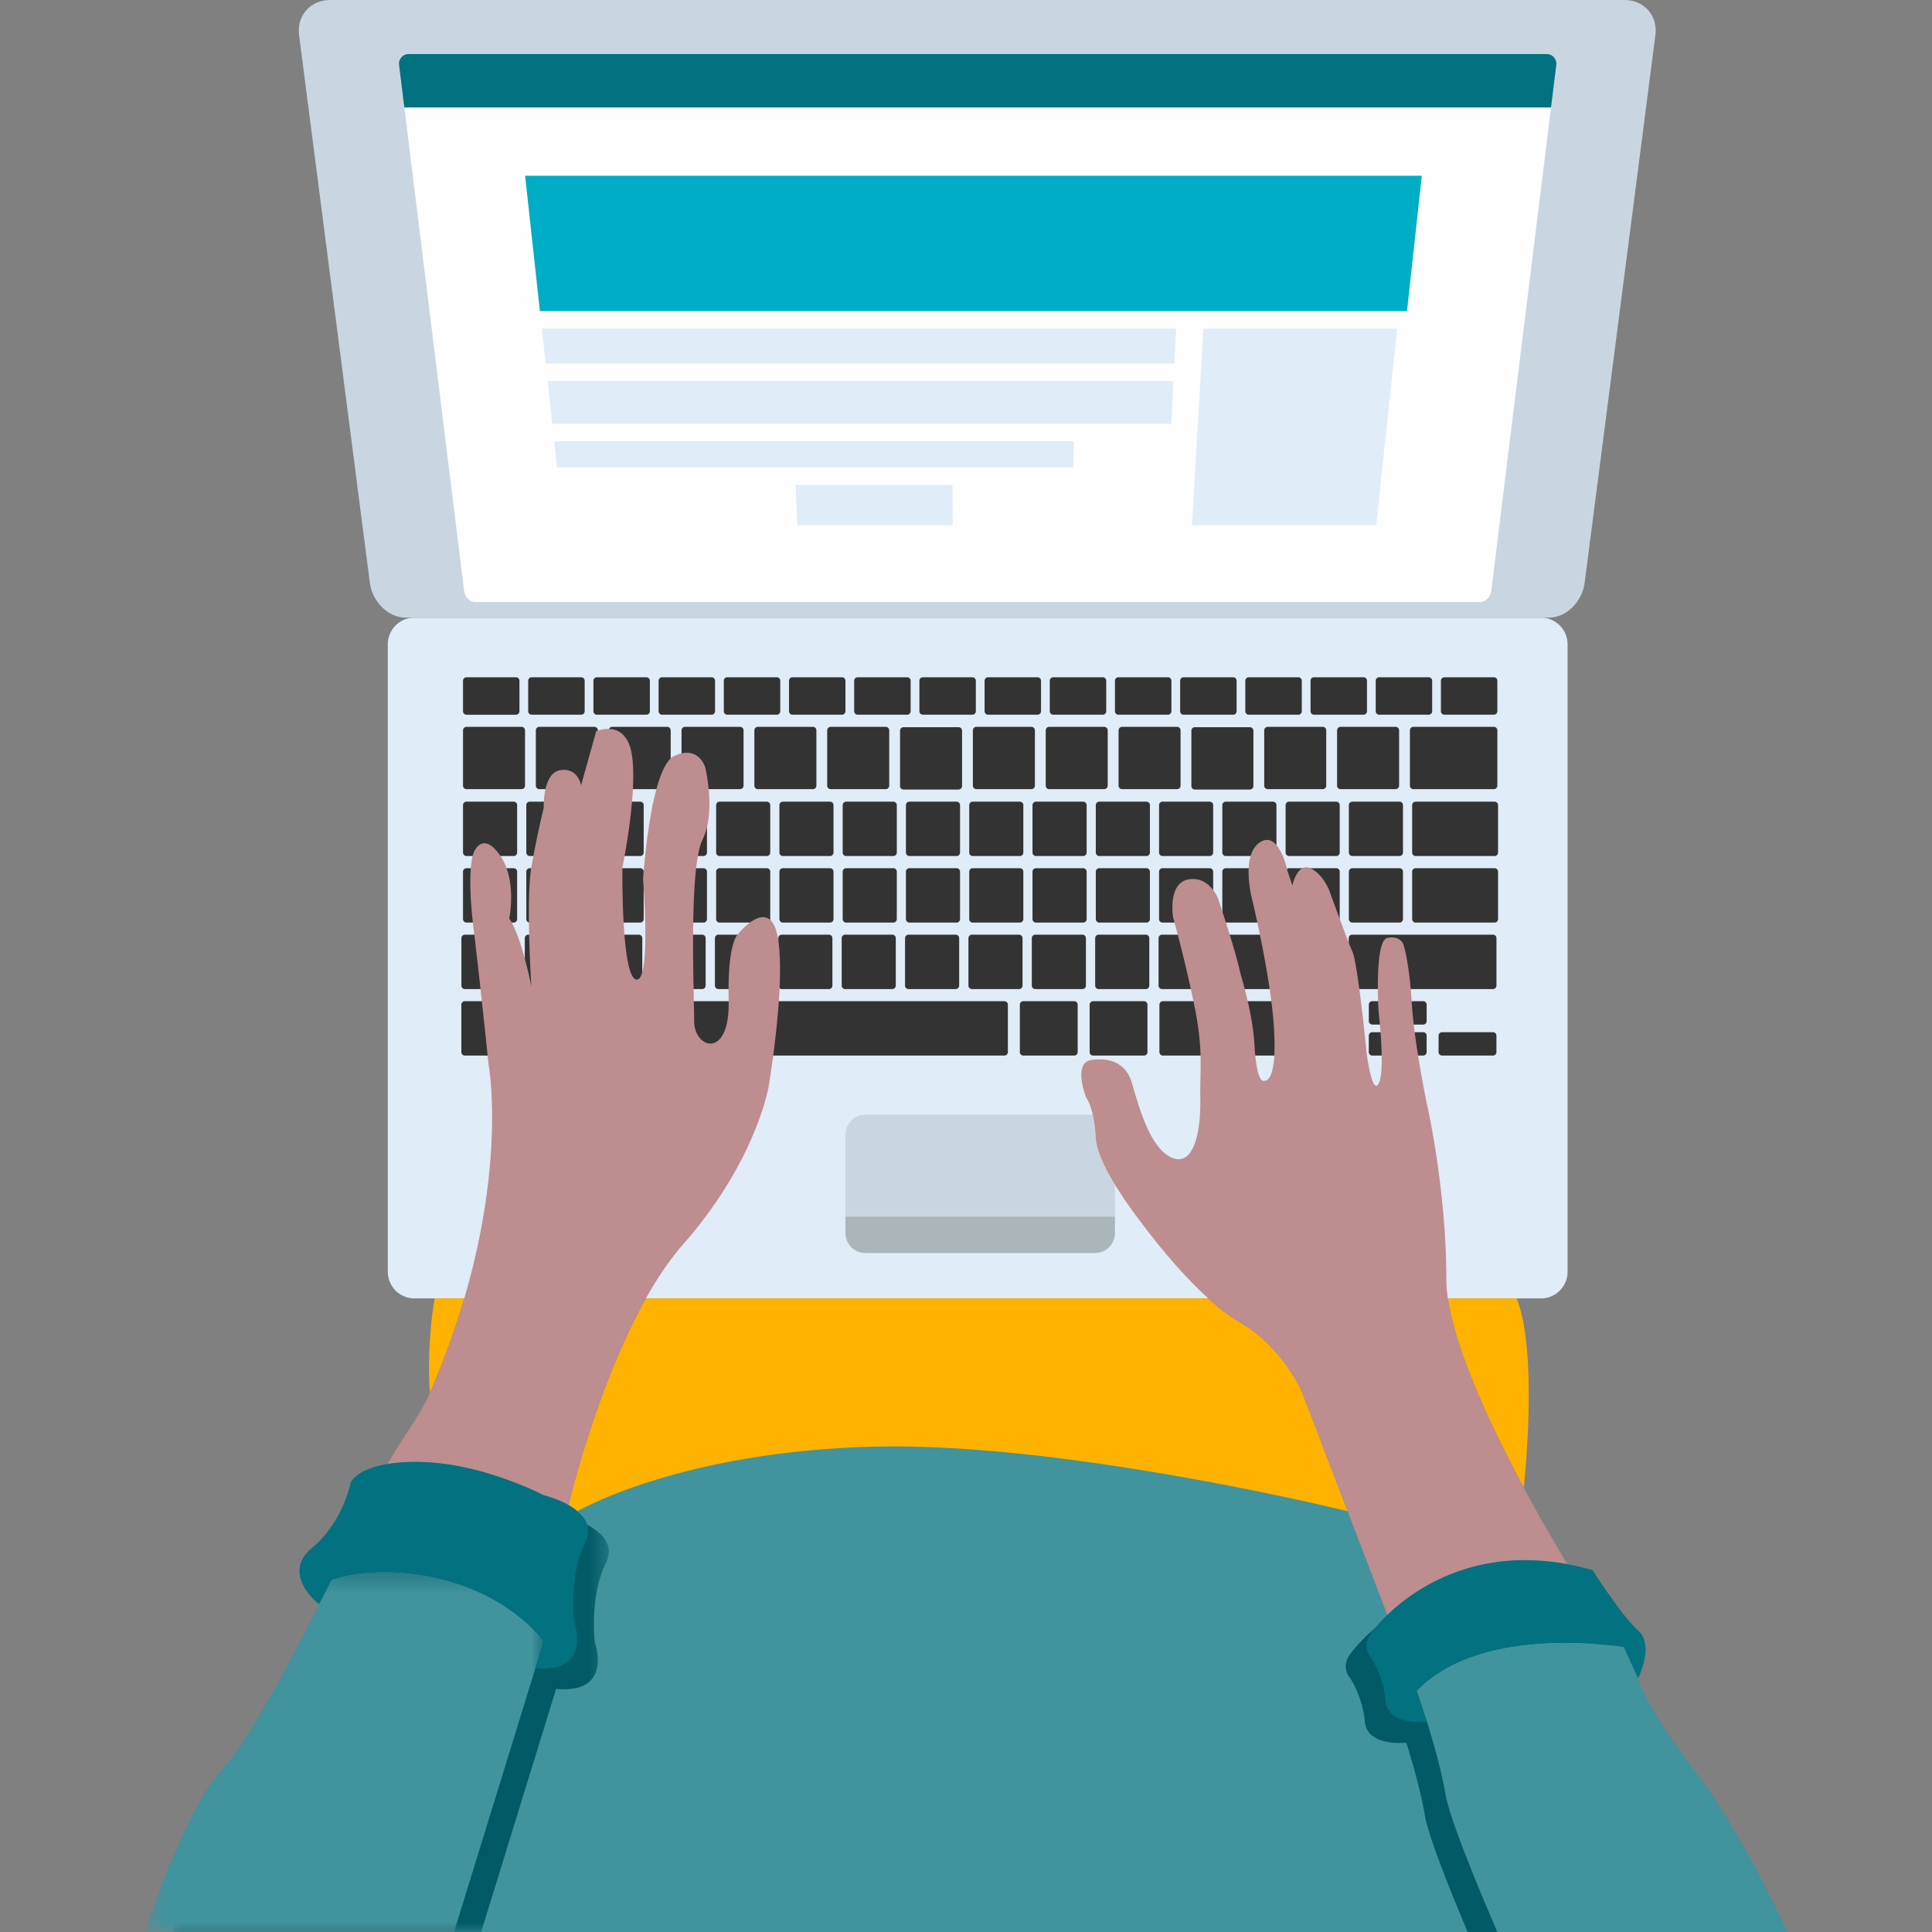
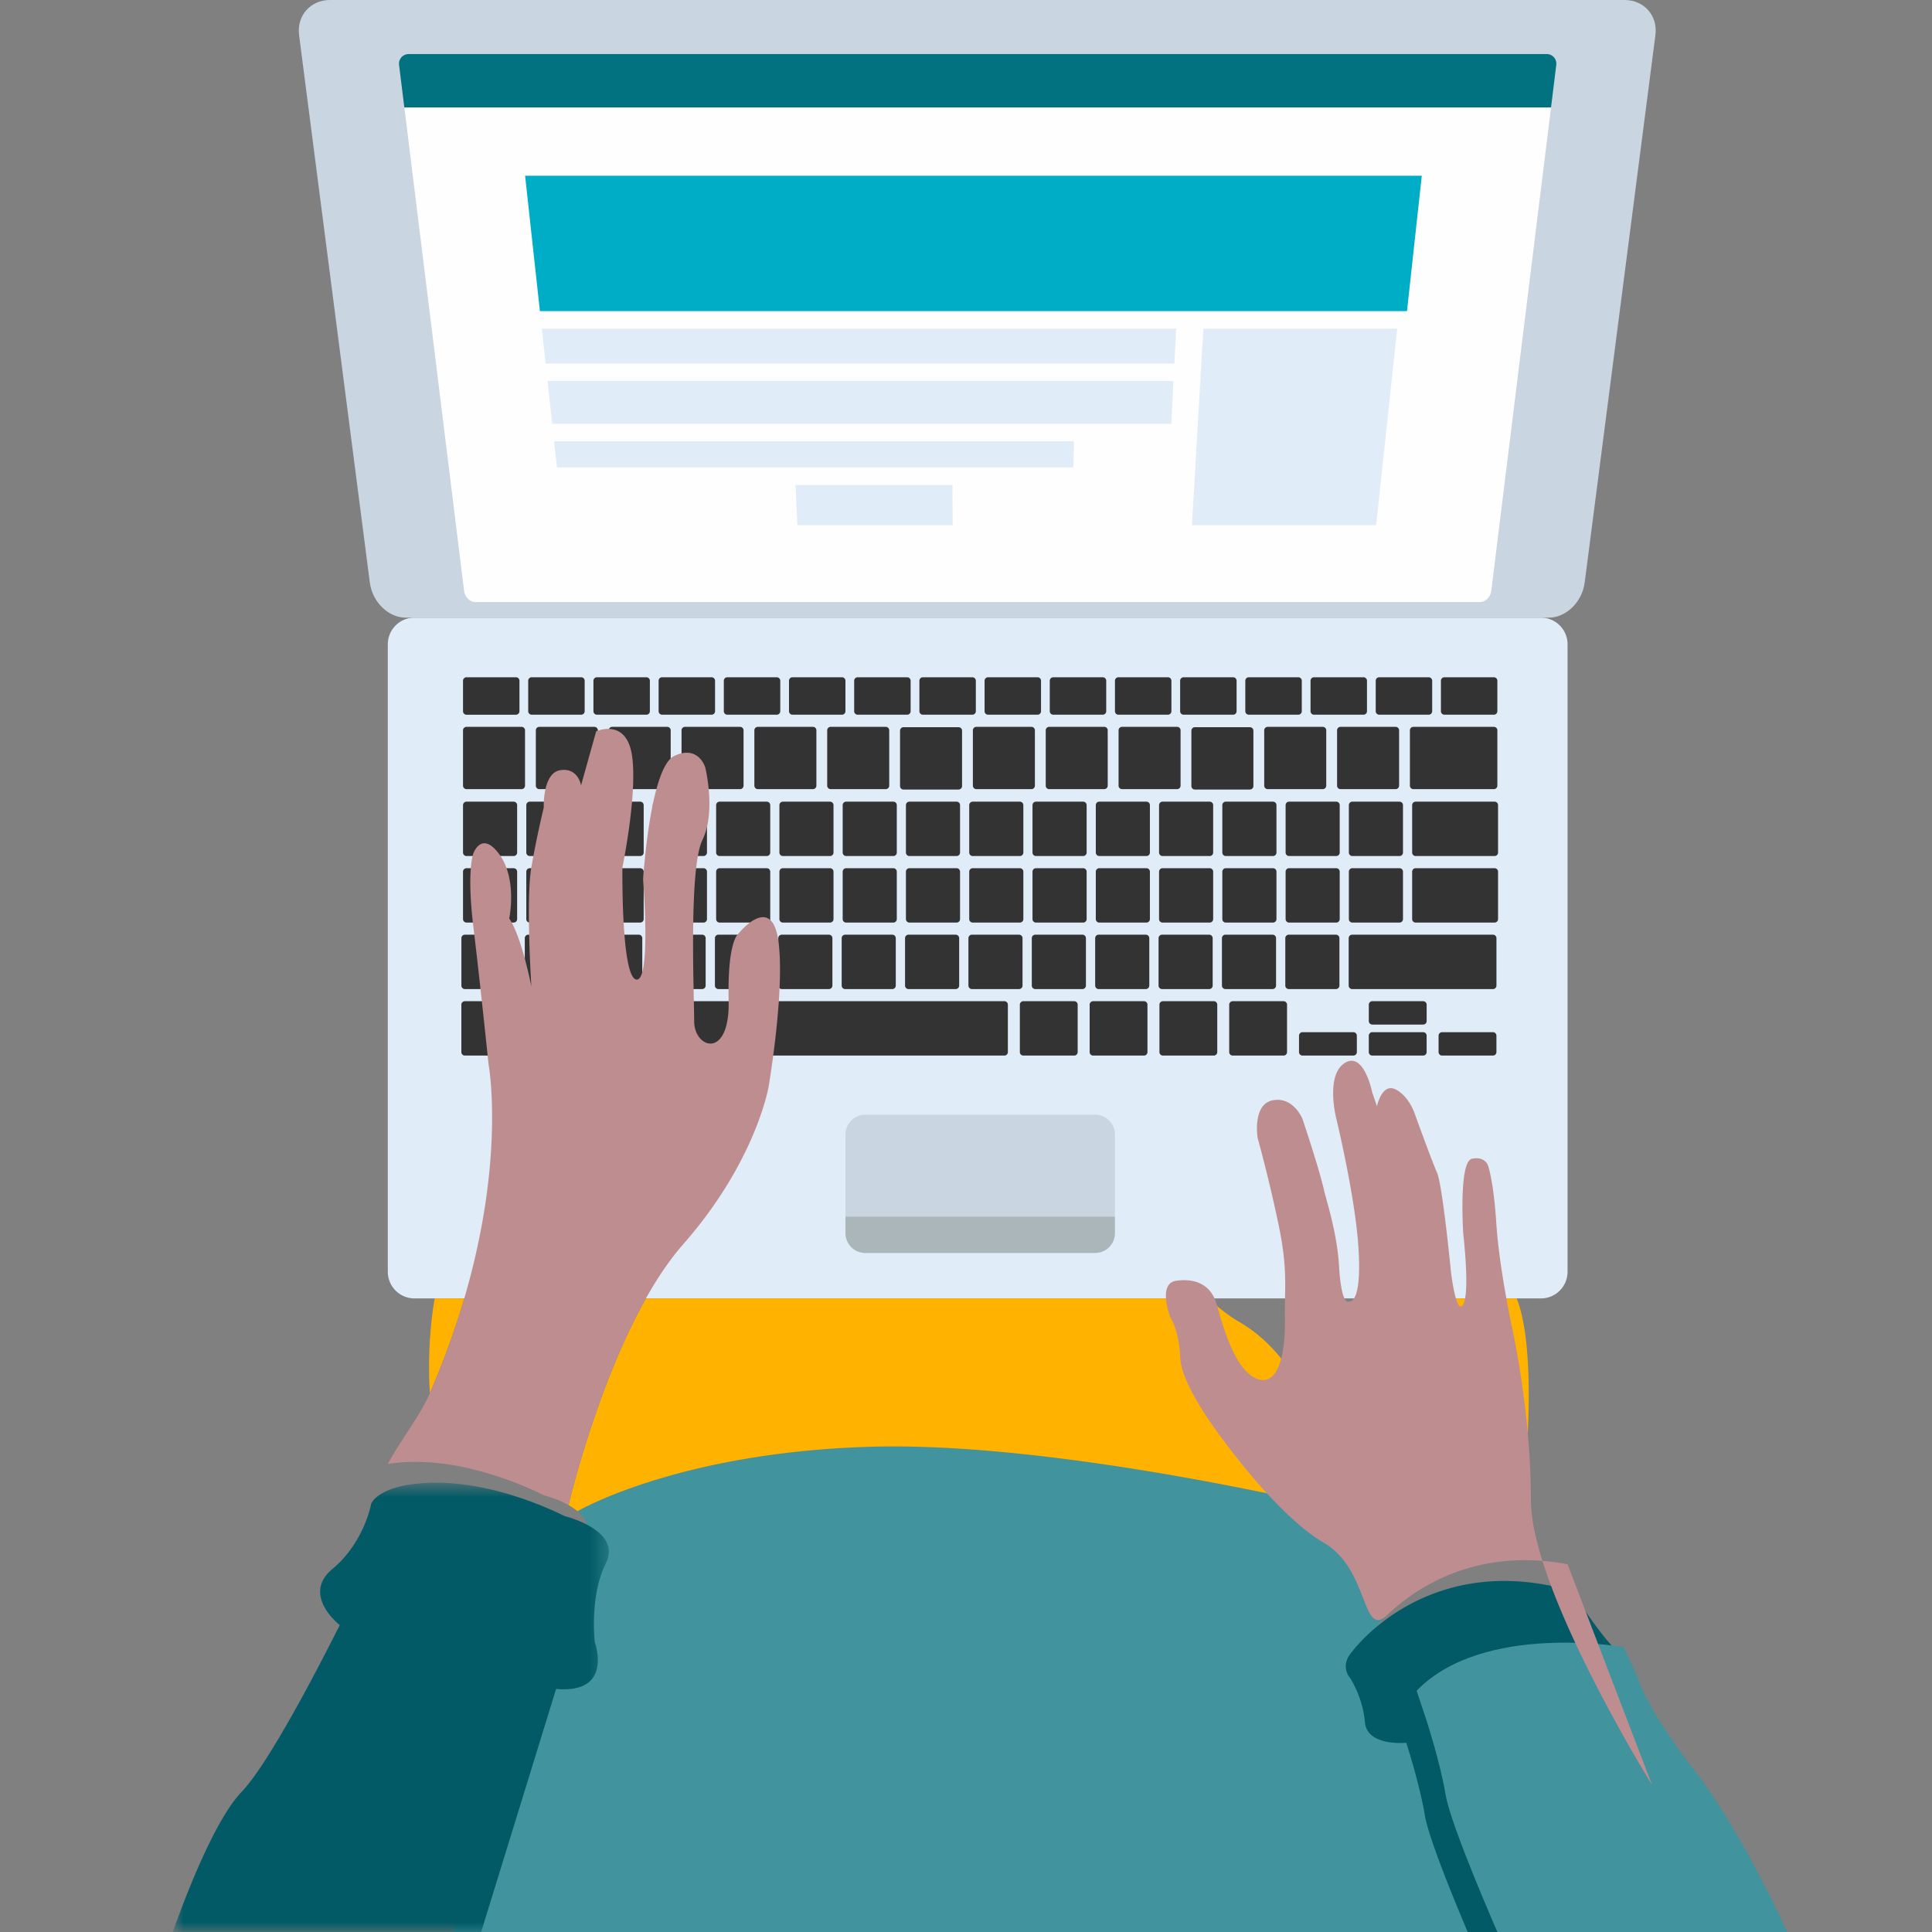
<svg xmlns="http://www.w3.org/2000/svg" width="100" height="100" viewBox="0 0 100 100" fill="none">
  <rect x="0" y="0" width="100" height="100" fill="#808080" stroke="none" />
  <path fill-rule="evenodd" clip-rule="evenodd" d="M79.762 31.97H21.448c-.76 0-1.375.619-1.375 1.381v32.472a1.38 1.38 0 0 0 1.375 1.383h58.314a1.38 1.38 0 0 0 1.375-1.383V33.351a1.38 1.38 0 0 0-1.375-1.382" fill="#E0ECF7" />
  <path fill-rule="evenodd" clip-rule="evenodd" d="M80.17 31.97H20.995c-.893 0-1.723-.813-1.853-1.815L15.48 1.815C15.352.812 16.067 0 17.08 0h67.006c1.013 0 1.728.812 1.598 1.815l-3.661 28.34c-.13 1.002-.96 1.815-1.854 1.815" fill="#C9D6E1" />
  <path fill-rule="evenodd" clip-rule="evenodd" d="m80.55 3.378-.269 2.185H20.928l-.27-2.185a.5.5 0 0 1 .5-.58H80.05c.318 0 .54.26.502.58" fill="#027180" />
  <path fill-rule="evenodd" clip-rule="evenodd" d="m80.281 5.563-3.093 25.02c-.04.32-.297.579-.578.579H24.598c-.278 0-.537-.258-.576-.578L20.93 5.564h59.35Z" fill="#FEFEFE" />
  <path fill-rule="evenodd" clip-rule="evenodd" d="M72.828 16.103H27.945l-.766-7.008h46.413l-.766 7.008" fill="#00ADC6" />
  <path fill-rule="evenodd" clip-rule="evenodd" d="M61.694 27.18h9.535l1.09-10.172H62.287l-.592 10.172m-.909-8.364H28.242l-.198-1.808h32.834l-.093 1.808m-32.202 3.12h32.042l.113-2.215H28.342l.242 2.214m26.968 2.26H28.831l-.15-1.355h26.906l-.034 1.356M49.3 25.1h-8.123l.096 2.08h8.038l-.012-2.08" fill="#E0ECF7" />
  <path fill-rule="evenodd" clip-rule="evenodd" d="M77.503 99.999H23.501l4.213-13.657c2.998.265 2.002-2.418 2.002-2.418s-.286-2.368.572-4.09c.348-.696.062-1.228-.399-1.613 0 0 5.185-3.05 15.186-3.338 9.998-.287 24.68 3.338 24.68 3.338l2.054 5.366c-.489.469-.734.805-.734.805-.699.768-.124 1.382-.124 1.382s.66.986.766 2.278c.107 1.29 2.144 1.075 2.144 1.075s.696 2.154.964 3.768c.268 1.615 2.678 7.105 2.678 7.105" fill="#41939E" />
  <path fill-rule="evenodd" clip-rule="evenodd" d="M26.996 40.846h-2.85a.18.18 0 0 1-.18-.18v-2.864c0-.1.08-.18.18-.18h2.849c.1 0 .18.08.18.18v2.863c0 .1-.08.181-.18.181Zm3.769 0h-2.85a.18.18 0 0 1-.18-.18v-2.864c0-.1.08-.18.18-.18h2.85c.1 0 .18.08.18.18v2.863c0 .1-.08.181-.18.181m3.77 0h-2.849a.18.18 0 0 1-.18-.18v-2.864c0-.1.08-.18.18-.18h2.849c.1 0 .18.08.18.18v2.863c0 .1-.08.181-.18.181Zm3.77 0h-2.849a.18.18 0 0 1-.18-.18v-2.864c0-.1.08-.18.18-.18h2.85c.1 0 .18.08.18.18v2.863c0 .1-.08.181-.18.181Zm3.77 0h-2.849a.18.18 0 0 1-.18-.18v-2.864c0-.1.08-.18.18-.18h2.85c.1 0 .18.08.18.18v2.863c0 .1-.08.181-.18.181Zm3.77 0h-2.849a.18.18 0 0 1-.18-.18v-2.864c0-.1.08-.18.18-.18h2.85c.1 0 .18.08.18.18v2.863c0 .1-.08.181-.18.181Zm3.77.02h-2.849a.18.18 0 0 1-.18-.18v-2.864c0-.1.08-.182.18-.182h2.85c.1 0 .18.081.18.182v2.862c0 .1-.08.18-.18.18m3.77-.018h-2.85a.18.18 0 0 1-.18-.18v-2.864c0-.1.08-.18.18-.18h2.85c.1 0 .18.08.18.18v2.863c0 .1-.08.181-.18.181Zm3.77 0h-2.849a.18.18 0 0 1-.18-.18v-2.864c0-.1.08-.18.18-.18h2.848c.1 0 .18.08.18.18v2.863c0 .1-.08.181-.179.181Zm3.77 0h-2.849a.18.18 0 0 1-.18-.18v-2.864c0-.1.08-.18.179-.18h2.85c.099 0 .18.08.18.18v2.863a.18.18 0 0 1-.18.181Zm3.77.02h-2.85a.18.18 0 0 1-.18-.18v-2.864c0-.1.081-.182.18-.182h2.85c.1 0 .18.081.18.182v2.862c0 .1-.08.18-.18.18m3.77-.018h-2.85a.18.18 0 0 1-.18-.18v-2.864c0-.1.081-.18.18-.18h2.85c.1 0 .18.08.18.18v2.863c0 .1-.08.181-.179.181m3.77 0h-2.85a.18.18 0 0 1-.18-.18v-2.864c0-.1.08-.18.18-.18h2.85c.099 0 .18.08.18.18v2.863a.18.18 0 0 1-.18.181Zm5.086 0h-4.166a.18.18 0 0 1-.18-.18v-2.864c0-.1.08-.18.179-.18h4.167c.1 0 .18.08.18.18v2.863c0 .1-.08.181-.18.181m-50.736 3.462h-2.441a.18.18 0 0 1-.18-.18v-2.453c0-.1.08-.181.18-.181h2.44c.1 0 .181.08.181.181v2.453c0 .1-.08.18-.18.18Zm3.275 0h-2.441a.18.18 0 0 1-.18-.18v-2.453c0-.1.08-.181.179-.181h2.442c.1 0 .18.08.18.181v2.453c0 .1-.08.18-.18.18m3.275 0h-2.44a.18.18 0 0 1-.181-.18v-2.453c0-.1.08-.181.18-.181h2.441c.1 0 .18.08.18.181v2.453c0 .1-.08.18-.18.18Zm3.276 0h-2.441a.18.18 0 0 1-.181-.18v-2.453c0-.1.08-.181.18-.181h2.442c.098 0 .18.08.18.181v2.453c0 .1-.082.18-.18.18Zm3.274 0h-2.441a.18.18 0 0 1-.179-.18v-2.453c0-.1.08-.181.179-.181h2.441c.1 0 .18.08.18.181v2.453c0 .1-.08.18-.18.18Zm3.275 0h-2.44a.18.18 0 0 1-.18-.18v-2.453c0-.1.08-.181.18-.181h2.44c.1 0 .18.08.18.181v2.453c0 .1-.08.18-.18.18Zm3.276 0h-2.441a.18.18 0 0 1-.18-.18v-2.453c0-.1.08-.181.18-.181h2.44c.1 0 .181.08.181.181v2.453c0 .1-.08.18-.18.18Zm3.275 0h-2.442a.18.18 0 0 1-.18-.18v-2.453c0-.1.08-.181.179-.181h2.442c.1 0 .18.08.18.181v2.453c0 .1-.08.18-.18.18m3.276 0h-2.44a.18.18 0 0 1-.181-.18v-2.453c0-.1.08-.181.18-.181h2.441c.1 0 .18.08.18.181v2.453c0 .1-.08.18-.18.18Zm3.276 0h-2.442a.18.18 0 0 1-.18-.18v-2.453c0-.1.08-.181.18-.181h2.442c.098 0 .18.08.18.181v2.453c0 .1-.082.18-.18.18Zm3.274 0h-2.44a.18.18 0 0 1-.179-.18v-2.453c0-.1.08-.181.179-.181h2.44c.1 0 .181.08.181.181v2.453c0 .1-.08.18-.18.18m3.274 0h-2.44a.18.18 0 0 1-.18-.18v-2.453c0-.1.08-.181.18-.181h2.44c.1 0 .18.08.18.181v2.453c0 .1-.08.18-.18.18m3.276 0h-2.442a.18.18 0 0 1-.18-.18v-2.453c0-.1.08-.181.18-.181h2.442c.1 0 .18.08.18.181v2.453c0 .1-.08.18-.18.18m3.275 0h-2.441a.18.18 0 0 1-.18-.18v-2.453c0-.1.08-.181.18-.181h2.44c.1 0 .18.08.18.181v2.453c0 .1-.08.18-.18.18Zm3.275 0h-2.442a.18.18 0 0 1-.18-.18v-2.453c0-.1.08-.181.18-.181h2.441c.1 0 .18.08.18.181v2.453c0 .1-.08.18-.18.18m4.921 0h-4.086a.18.18 0 0 1-.18-.18v-2.453c0-.1.08-.181.18-.181h4.086c.1 0 .18.08.18.181v2.453c0 .1-.08.18-.18.18Zm-50.772 3.443h-2.441a.18.18 0 0 1-.18-.181v-2.451c0-.1.08-.181.18-.181h2.44c.1 0 .181.08.181.181v2.452c0 .1-.08.181-.18.181m3.275 0h-2.441a.18.18 0 0 1-.18-.182v-2.451c0-.1.08-.181.179-.181h2.442c.1 0 .18.08.18.181v2.452c0 .1-.08.181-.18.181m3.275 0h-2.44a.18.18 0 0 1-.181-.182v-2.451c0-.1.08-.181.18-.181h2.441c.1 0 .18.08.18.181v2.452c0 .1-.08.181-.18.181m3.276 0h-2.441a.18.18 0 0 1-.181-.182v-2.451c0-.1.08-.181.18-.181h2.442c.098 0 .18.08.18.181v2.452c0 .1-.082.181-.18.181m3.274 0h-2.441a.18.18 0 0 1-.179-.182v-2.451c0-.1.08-.181.179-.181h2.441c.1 0 .18.08.18.181v2.452c0 .1-.08.181-.18.181m3.275 0h-2.44a.18.18 0 0 1-.18-.182v-2.451c0-.1.08-.181.18-.181h2.44c.1 0 .18.08.18.181v2.452c0 .1-.08.181-.18.181m3.276 0h-2.441a.18.18 0 0 1-.18-.182v-2.451c0-.1.08-.181.18-.181h2.44c.1 0 .181.08.181.181v2.452c0 .1-.08.181-.18.181m3.275 0h-2.442a.18.18 0 0 1-.18-.182v-2.451c0-.1.08-.181.179-.181h2.442c.1 0 .18.08.18.181v2.452c0 .1-.08.181-.18.181m3.276 0h-2.44a.18.18 0 0 1-.181-.182v-2.451c0-.1.08-.181.18-.181h2.441c.1 0 .18.08.18.181v2.452c0 .1-.08.181-.18.181m3.276 0h-2.442a.18.18 0 0 1-.18-.182v-2.451c0-.1.08-.181.18-.181h2.442c.098 0 .18.08.18.181v2.452c0 .1-.082.181-.18.181m3.274 0h-2.44a.18.18 0 0 1-.179-.182v-2.451c0-.1.08-.181.179-.181h2.44c.1 0 .181.08.181.181v2.452c0 .1-.08.181-.18.181m3.274 0h-2.44a.18.18 0 0 1-.18-.182v-2.451c0-.1.08-.181.18-.181h2.44c.1 0 .18.08.18.181v2.452c0 .1-.08.181-.18.181m3.276 0h-2.442a.18.18 0 0 1-.18-.182v-2.451c0-.1.08-.181.18-.181h2.442c.1 0 .18.08.18.181v2.452c0 .1-.08.181-.18.181m3.275 0h-2.441a.18.18 0 0 1-.18-.182v-2.451c0-.1.08-.181.18-.181h2.44c.1 0 .18.08.18.181v2.452c0 .1-.08.181-.18.181m3.276 0h-2.442a.18.18 0 0 1-.18-.182v-2.451c0-.1.08-.181.18-.181h2.441c.1 0 .18.08.18.181v2.452c0 .1-.08.181-.18.181m4.921 0h-4.086a.18.18 0 0 1-.18-.182v-2.451c0-.1.08-.181.18-.181h4.086c.1 0 .18.08.18.181v2.452c0 .1-.08.181-.18.181m-50.664 6.884H24.06a.18.18 0 0 1-.18-.181v-2.453c0-.1.08-.18.18-.18h2.633c.1 0 .18.08.18.18v2.453c0 .1-.08.181-.179.181m28.906 0h-2.633a.18.18 0 0 1-.18-.181v-2.453c0-.1.08-.18.18-.18H55.6c.1 0 .18.08.18.18v2.453c0 .1-.08.181-.179.181m3.612 0H56.58a.18.18 0 0 1-.18-.181v-2.453c0-.1.08-.18.179-.18h2.633c.1 0 .18.08.18.18v2.453c0 .1-.08.181-.18.181m-7.223 0H27.673a.18.18 0 0 1-.18-.181v-2.453c0-.1.08-.18.18-.18h24.314c.1 0 .18.08.18.18v2.453c0 .1-.08.181-.18.181m10.838 0h-2.633a.18.18 0 0 1-.18-.181v-2.453c0-.1.08-.18.18-.18h2.633c.1 0 .18.08.18.18v2.453c0 .1-.08.181-.18.181m3.613 0h-2.634a.18.18 0 0 1-.18-.181v-2.453c0-.1.08-.18.18-.18h2.633c.1 0 .18.08.18.18v2.453c0 .1-.08.181-.18.181m3.613 0h-2.633a.18.18 0 0 1-.18-.181v-.847c0-.1.08-.182.179-.182h2.634c.1 0 .18.081.18.182v.847c0 .1-.08.181-.18.181m3.613 0h-2.634a.18.18 0 0 1-.18-.181v-.847c0-.1.08-.182.18-.182h2.633c.1 0 .18.081.18.182v.847c0 .1-.08.181-.18.181m0-1.605H71.03a.18.18 0 0 1-.18-.18v-.849c0-.1.08-.18.18-.18h2.633c.1 0 .18.08.18.18v.849c0 .1-.08.18-.18.18m3.613 1.605h-2.633a.18.18 0 0 1-.182-.181v-.847c0-.1.081-.182.18-.182h2.634c.1 0 .18.081.18.182v.847c0 .1-.08.181-.18.181m-50.772-3.442h-2.441a.18.18 0 0 1-.18-.182v-2.451c0-.1.08-.182.179-.182h2.442c.1 0 .18.081.18.182v2.451a.18.18 0 0 1-.18.182m3.281 0h-2.442a.18.18 0 0 1-.179-.182v-2.451c0-.1.08-.182.179-.182h2.442c.099 0 .18.081.18.182v2.451a.181.181 0 0 1-.18.182Zm3.28 0h-2.441a.18.18 0 0 1-.18-.182v-2.451c0-.1.08-.182.179-.182h2.442c.1 0 .18.081.18.182v2.451a.18.18 0 0 1-.18.182m3.28 0h-2.441a.18.18 0 0 1-.18-.182v-2.451c0-.1.081-.182.18-.182h2.441c.1 0 .18.081.18.182v2.451a.18.18 0 0 1-.18.182Zm3.28 0h-2.441a.18.18 0 0 1-.179-.182v-2.451c0-.1.08-.182.179-.182h2.442c.099 0 .18.081.18.182v2.451a.181.181 0 0 1-.18.182m3.281 0h-2.442a.18.18 0 0 1-.18-.182v-2.451c0-.1.081-.182.18-.182h2.441c.1 0 .18.081.18.182v2.451a.18.18 0 0 1-.18.182m3.28 0h-2.441a.18.18 0 0 1-.179-.182v-2.451c0-.1.08-.182.179-.182h2.441c.1 0 .18.081.18.182v2.451a.18.18 0 0 1-.18.182Zm3.281 0h-2.441a.18.18 0 0 1-.18-.182v-2.451c0-.1.08-.182.179-.182h2.442c.1 0 .18.081.18.182v2.451a.18.18 0 0 1-.18.182Zm3.28 0h-2.441a.18.18 0 0 1-.179-.182v-2.451c0-.1.08-.182.179-.182h2.441c.1 0 .18.081.18.182v2.451a.18.18 0 0 1-.18.182m3.281 0h-2.441a.18.18 0 0 1-.18-.182v-2.451c0-.1.08-.182.18-.182h2.441c.099 0 .18.081.18.182v2.451a.181.181 0 0 1-.18.182m3.28 0h-2.441a.18.18 0 0 1-.18-.182v-2.451c0-.1.08-.182.179-.182h2.442c.1 0 .18.081.18.182v2.451a.18.18 0 0 1-.18.182Zm3.281 0h-2.441a.18.18 0 0 1-.18-.182v-2.451c0-.1.08-.182.18-.182h2.441c.099 0 .18.081.18.182v2.451a.181.181 0 0 1-.18.182Zm3.28 0h-2.441a.18.18 0 0 1-.18-.182v-2.451c0-.1.08-.182.179-.182h2.442c.1 0 .18.081.18.182v2.451a.18.18 0 0 1-.18.182m3.28 0h-2.441a.18.18 0 0 1-.18-.182v-2.451c0-.1.081-.182.18-.182h2.441c.1 0 .18.081.18.182v2.451a.18.18 0 0 1-.18.182Zm8.128 0h-7.288a.18.18 0 0 1-.18-.182v-2.451c0-.1.08-.182.18-.182h7.288c.1 0 .18.081.18.182v2.451a.18.18 0 0 1-.18.182Zm-50.567-14.2h-2.563a.18.18 0 0 1-.18-.182v-1.575a.18.18 0 0 1 .18-.182h2.562a.18.18 0 0 1 .179.182v1.575c0 .1-.08.181-.179.181m3.375 0H27.52a.18.18 0 0 1-.18-.181v-1.575a.18.18 0 0 1 .18-.182h2.562c.1 0 .18.081.18.182v1.575c0 .1-.08.181-.18.181Zm3.374 0h-2.561a.18.18 0 0 1-.18-.181v-1.575a.18.18 0 0 1 .179-.182h2.562c.1 0 .18.081.18.182v1.575c0 .1-.08.181-.18.181m3.374 0H34.27a.18.18 0 0 1-.18-.181v-1.575a.18.18 0 0 1 .18-.182h2.562a.18.18 0 0 1 .179.182v1.575c0 .1-.08.181-.179.181m3.374 0h-2.561a.18.18 0 0 1-.18-.181v-1.575a.18.18 0 0 1 .18-.182h2.561c.1 0 .18.081.18.182v1.575c0 .1-.08.181-.18.181m3.374 0h-2.561a.18.18 0 0 1-.18-.181v-1.575a.18.18 0 0 1 .18-.182h2.561c.1 0 .18.081.18.182v1.575c0 .1-.08.181-.18.181m3.375 0h-2.563a.18.18 0 0 1-.18-.181v-1.575a.18.18 0 0 1 .18-.182h2.562c.1 0 .18.081.18.182v1.575c0 .1-.08.181-.18.181m3.375 0h-2.561a.18.18 0 0 1-.18-.181v-1.575a.18.18 0 0 1 .18-.182h2.561c.1 0 .18.081.18.182v1.575c0 .1-.08.181-.18.181Zm3.374 0h-2.561a.18.18 0 0 1-.18-.181v-1.575a.18.18 0 0 1 .18-.182h2.561c.1 0 .18.081.18.182v1.575c0 .1-.08.181-.18.181m3.374 0h-2.561a.18.18 0 0 1-.18-.181v-1.575c0-.101.081-.182.18-.182h2.562c.1 0 .18.081.18.182v1.575c0 .1-.08.181-.18.181m3.375 0H57.89a.18.18 0 0 1-.18-.181v-1.575a.18.18 0 0 1 .18-.182h2.561c.1 0 .181.081.181.182v1.575c0 .1-.08.181-.18.181m3.373 0h-2.561a.18.18 0 0 1-.18-.181v-1.575a.18.18 0 0 1 .18-.182h2.561c.1 0 .181.081.181.182v1.575c0 .1-.08.181-.18.181m3.374 0h-2.563a.18.18 0 0 1-.18-.181v-1.575c0-.101.081-.182.18-.182H67.2c.1 0 .18.081.18.182v1.575c0 .1-.08.181-.18.181m3.374 0h-2.561a.18.18 0 0 1-.18-.181v-1.575a.18.18 0 0 1 .18-.182h2.561c.1 0 .181.081.181.182v1.575c0 .1-.08.181-.18.181Zm3.374 0h-2.561a.18.18 0 0 1-.18-.181v-1.575a.18.18 0 0 1 .18-.182h2.561c.1 0 .181.081.181.182v1.575c0 .1-.08.181-.18.181Zm3.375 0h-2.561a.18.18 0 0 1-.18-.181v-1.575a.18.18 0 0 1 .18-.182h2.561c.1 0 .18.081.18.182v1.575c0 .1-.08.181-.18.181" fill="#333" />
  <path fill-rule="evenodd" clip-rule="evenodd" d="M57.71 58.726c0-.569-.46-1.03-1.026-1.03h-11.9c-.564 0-1.024.461-1.024 1.03v4.245h13.95v-4.245Z" fill="#C9D6E1" />
  <path fill-rule="evenodd" clip-rule="evenodd" d="M43.76 62.97v.855c0 .569.459 1.03 1.025 1.03h11.9c.565 0 1.025-.461 1.025-1.03v-.854H43.76Z" fill="#ABB6BB" />
  <path d="m16.517 83.038-.002-.003" stroke="#C1D000" stroke-width=".567" />
  <path fill-rule="evenodd" clip-rule="evenodd" d="M69.754 78.221s-14.68-3.625-24.68-3.338c-10 .288-15.185 3.338-15.185 3.338-.14-.12-.3-.226-.462-.318 0 0 1.427-6.108 4.005-10.698h29.107c.534.485 1.08.913 1.608 1.22 2.357 1.364 3.285 3.733 3.285 3.733l2.322 6.063ZM24.031 67.205a42.549 42.549 0 0 1-1.78 4.898c-.179-2.706.25-4.897.25-4.897h1.53Zm54.84 9.798c-1.597-2.971-3.518-6.994-3.928-9.798h3.56c1.143 2.87.367 9.798.367 9.798Z" fill="#FFB200" />
  <path fill-rule="evenodd" clip-rule="evenodd" d="M86.61 92.68c-2.57-3.337-2.892-4.737-2.892-4.737s.857-1.721 0-2.475c-.858-.753-2.358-3.123-2.358-3.123a14.147 14.147 0 0 0-1.296-.304c-4.864-.909-7.995 1.347-9.326 2.622-.489.47-.735.805-.735.805-.698.769-.124 1.382-.124 1.382s.66.986.767 2.277c.107 1.293 2.143 1.077 2.143 1.077s.696 2.154.964 3.767c.194 1.165 1.502 4.347 2.215 6.028H90.93c-.805-1.667-2.48-4.933-4.319-7.319" fill="#015A66" />
  <path fill-rule="evenodd" clip-rule="evenodd" d="M92.504 99.999h-15s-2.411-5.489-2.679-7.103c-.268-1.615-.965-3.769-.965-3.769l-.536-1.614c3.43-3.552 10.716-2.26 10.716-2.26l.75 1.615s.32 1.399 2.893 4.735c2.57 3.338 4.821 8.397 4.821 8.397" fill="#41939E" />
-   <path fill-rule="evenodd" clip-rule="evenodd" d="M81.136 80.964c-4.865-.908-7.996 1.348-9.327 2.623l-2.055-5.366-2.322-6.065s-.928-2.367-3.286-3.733c-.526-.304-1.073-.733-1.607-1.218-1.855-1.68-3.536-4.019-3.536-4.019s-2.215-2.8-2.286-4.307c-.07-1.506-.5-2.08-.5-2.08s-.715-1.794.286-1.938c1-.142 1.785.216 2.071 1.15.286.931.858 3.3 2 3.875 1.142.572 1.59-1.077 1.554-3.051-.028-1.552.178-2.493-.338-4.934a75.895 75.895 0 0 0-1.072-4.431s-.287-1.745.784-1.95c1.072-.203 1.536.964 1.536.964s.851 2.511 1.126 3.73c.096.431.666 2.151.766 3.876.127 2.116.503 1.847.503 1.847s.713.252.498-2.87c-.181-2.65-1.142-6.602-1.142-6.602s-.571-2.224.43-2.87c.998-.645 1.427 1.507 1.427 1.507l.248.728s.253-1.23.967-.872c.712.36 1 1.291 1 1.291s.857 2.37 1.142 3.014c.286.646.724 5.168.724 5.168s.277 2.297.633 1.65c.357-.645 0-3.66 0-3.66s-.245-3.73.45-3.874c.694-.144.836.359.836.359s.287.788.428 3.014c.144 2.224.786 5.238.786 5.238s1.002 4.377 1.002 9.042c0 .312.028.648.08 1.005.412 2.803 2.333 6.828 3.929 9.798a78.65 78.65 0 0 0 2.265 3.961" fill="#BD8D90" />
+   <path fill-rule="evenodd" clip-rule="evenodd" d="M81.136 80.964c-4.865-.908-7.996 1.348-9.327 2.623s-.928-2.367-3.286-3.733c-.526-.304-1.073-.733-1.607-1.218-1.855-1.68-3.536-4.019-3.536-4.019s-2.215-2.8-2.286-4.307c-.07-1.506-.5-2.08-.5-2.08s-.715-1.794.286-1.938c1-.142 1.785.216 2.071 1.15.286.931.858 3.3 2 3.875 1.142.572 1.59-1.077 1.554-3.051-.028-1.552.178-2.493-.338-4.934a75.895 75.895 0 0 0-1.072-4.431s-.287-1.745.784-1.95c1.072-.203 1.536.964 1.536.964s.851 2.511 1.126 3.73c.096.431.666 2.151.766 3.876.127 2.116.503 1.847.503 1.847s.713.252.498-2.87c-.181-2.65-1.142-6.602-1.142-6.602s-.571-2.224.43-2.87c.998-.645 1.427 1.507 1.427 1.507l.248.728s.253-1.23.967-.872c.712.36 1 1.291 1 1.291s.857 2.37 1.142 3.014c.286.646.724 5.168.724 5.168s.277 2.297.633 1.65c.357-.645 0-3.66 0-3.66s-.245-3.73.45-3.874c.694-.144.836.359.836.359s.287.788.428 3.014c.144 2.224.786 5.238.786 5.238s1.002 4.377 1.002 9.042c0 .312.028.648.08 1.005.412 2.803 2.333 6.828 3.929 9.798a78.65 78.65 0 0 0 2.265 3.961" fill="#BD8D90" />
  <mask id="a" style="mask-type:alpha" maskUnits="userSpaceOnUse" x="8" y="76" width="24" height="24">
    <path d="M8.942 76.746h22.571V100H8.942V76.746Z" fill="#fff" />
  </mask>
  <g mask="url(#a)">
    <path fill-rule="evenodd" clip-rule="evenodd" d="M30.787 85.001s-.284-2.368.572-4.09c.348-.697.062-1.228-.399-1.612a3.036 3.036 0 0 0-.462-.32 5.608 5.608 0 0 0-1.282-.508s-3.144-1.65-6.358-1.72a9.277 9.277 0 0 0-1.714.1c-1.665.27-1.929.976-1.929.976s-.357 2.008-1.999 3.373c-1.608 1.332.285 2.846.37 2.913-1.167 2.327-3.69 7.185-5.085 8.64-1.382 1.44-2.881 5.343-3.56 7.248h15.963l3.88-12.582c2.998.266 2.003-2.417 2.003-2.417" fill="#015A66" />
  </g>
  <mask id="b" style="mask-type:alpha" maskUnits="userSpaceOnUse" x="7" y="81" width="22" height="19">
    <path d="M7.5 81.357h20.645V100H7.5V81.357Z" fill="#fff" />
  </mask>
  <g mask="url(#b)">
-     <path fill-rule="evenodd" clip-rule="evenodd" d="m28.145 84.947-.43 1.395L23.5 100h-16s2.073-6.387 3.93-8.325c1.395-1.455 3.917-6.312 5.085-8.64.39-.77.628-1.263.628-1.263s2.287-.931 5.859 0c3.57.935 5.144 3.176 5.144 3.176" fill="#41939E" />
-   </g>
+     </g>
  <path fill-rule="evenodd" clip-rule="evenodd" d="M39.788 56.226s-.643 3.874-4.43 8.181c-.698.797-1.344 1.758-1.926 2.799-2.578 4.588-4.006 10.697-4.006 10.697-.614-.349-1.281-.508-1.281-.508s-3.144-1.652-6.358-1.722a9.366 9.366 0 0 0-1.714.1c.668-1.241 1.676-2.505 2.179-3.67a42.47 42.47 0 0 0 1.779-4.897c2.152-7.337 1.255-12.13 1.255-12.13s-.428-4.162-.784-7.104c-.357-2.941 0-3.802 0-3.802s.429-1.22 1.357.07c.927 1.293.498 3.301.498 3.301.644.934 1.146 3.517 1.146 3.517s-.288-4.52 0-6.165c.285-1.645.642-3.092.642-3.092s-.072-1.795.858-1.937c.927-.144 1.072.788 1.072.788l.783-2.798s1.573-.718 1.858 1.274c.285 1.992-.5 5.764-.5 5.764s-.072 5.663.715 5.807c.786.145.357-5.18.357-5.18s.356-5.799 1.612-6.391c1.258-.593 1.603.592 1.603.592s.57 2.297-.144 3.754c-.714 1.458-.429 7.943-.429 9.379s1.858 2.008 1.785-1.077c-.07-3.085.502-3.445.502-3.445s1.715-2.153 2.07.36c.357 2.51-.5 7.535-.5 7.535" fill="#BD8D90" />
-   <path fill-rule="evenodd" clip-rule="evenodd" d="m84.79 86.868-.75-1.616s-7.286-1.291-10.715 2.26l.536 1.615s-2.037.217-2.144-1.075a5.303 5.303 0 0 0-.766-2.278s-.575-.614.124-1.382c0 0 .246-.336.734-.805 1.332-1.275 4.462-3.531 9.327-2.623.42.078.85.179 1.297.306 0 0 1.5 2.368 2.356 3.122.858.753 0 2.476 0 2.476m-54.5-7.034c-.859 1.722-.573 4.09-.573 4.09s.997 2.683-2.002 2.417l.431-1.394s-1.573-2.241-5.143-3.175c-3.572-.933-5.858 0-5.858 0s-.238.493-.629 1.263c-.085-.066-1.977-1.58-.37-2.913 1.64-1.364 2-3.373 2-3.373s.262-.706 1.927-.976a9.382 9.382 0 0 1 1.715-.1c3.214.07 6.358 1.721 6.358 1.721s.667.16 1.282.508c.162.094.321.199.462.32.461.385.746.917.4 1.612" fill="#027180" />
</svg>